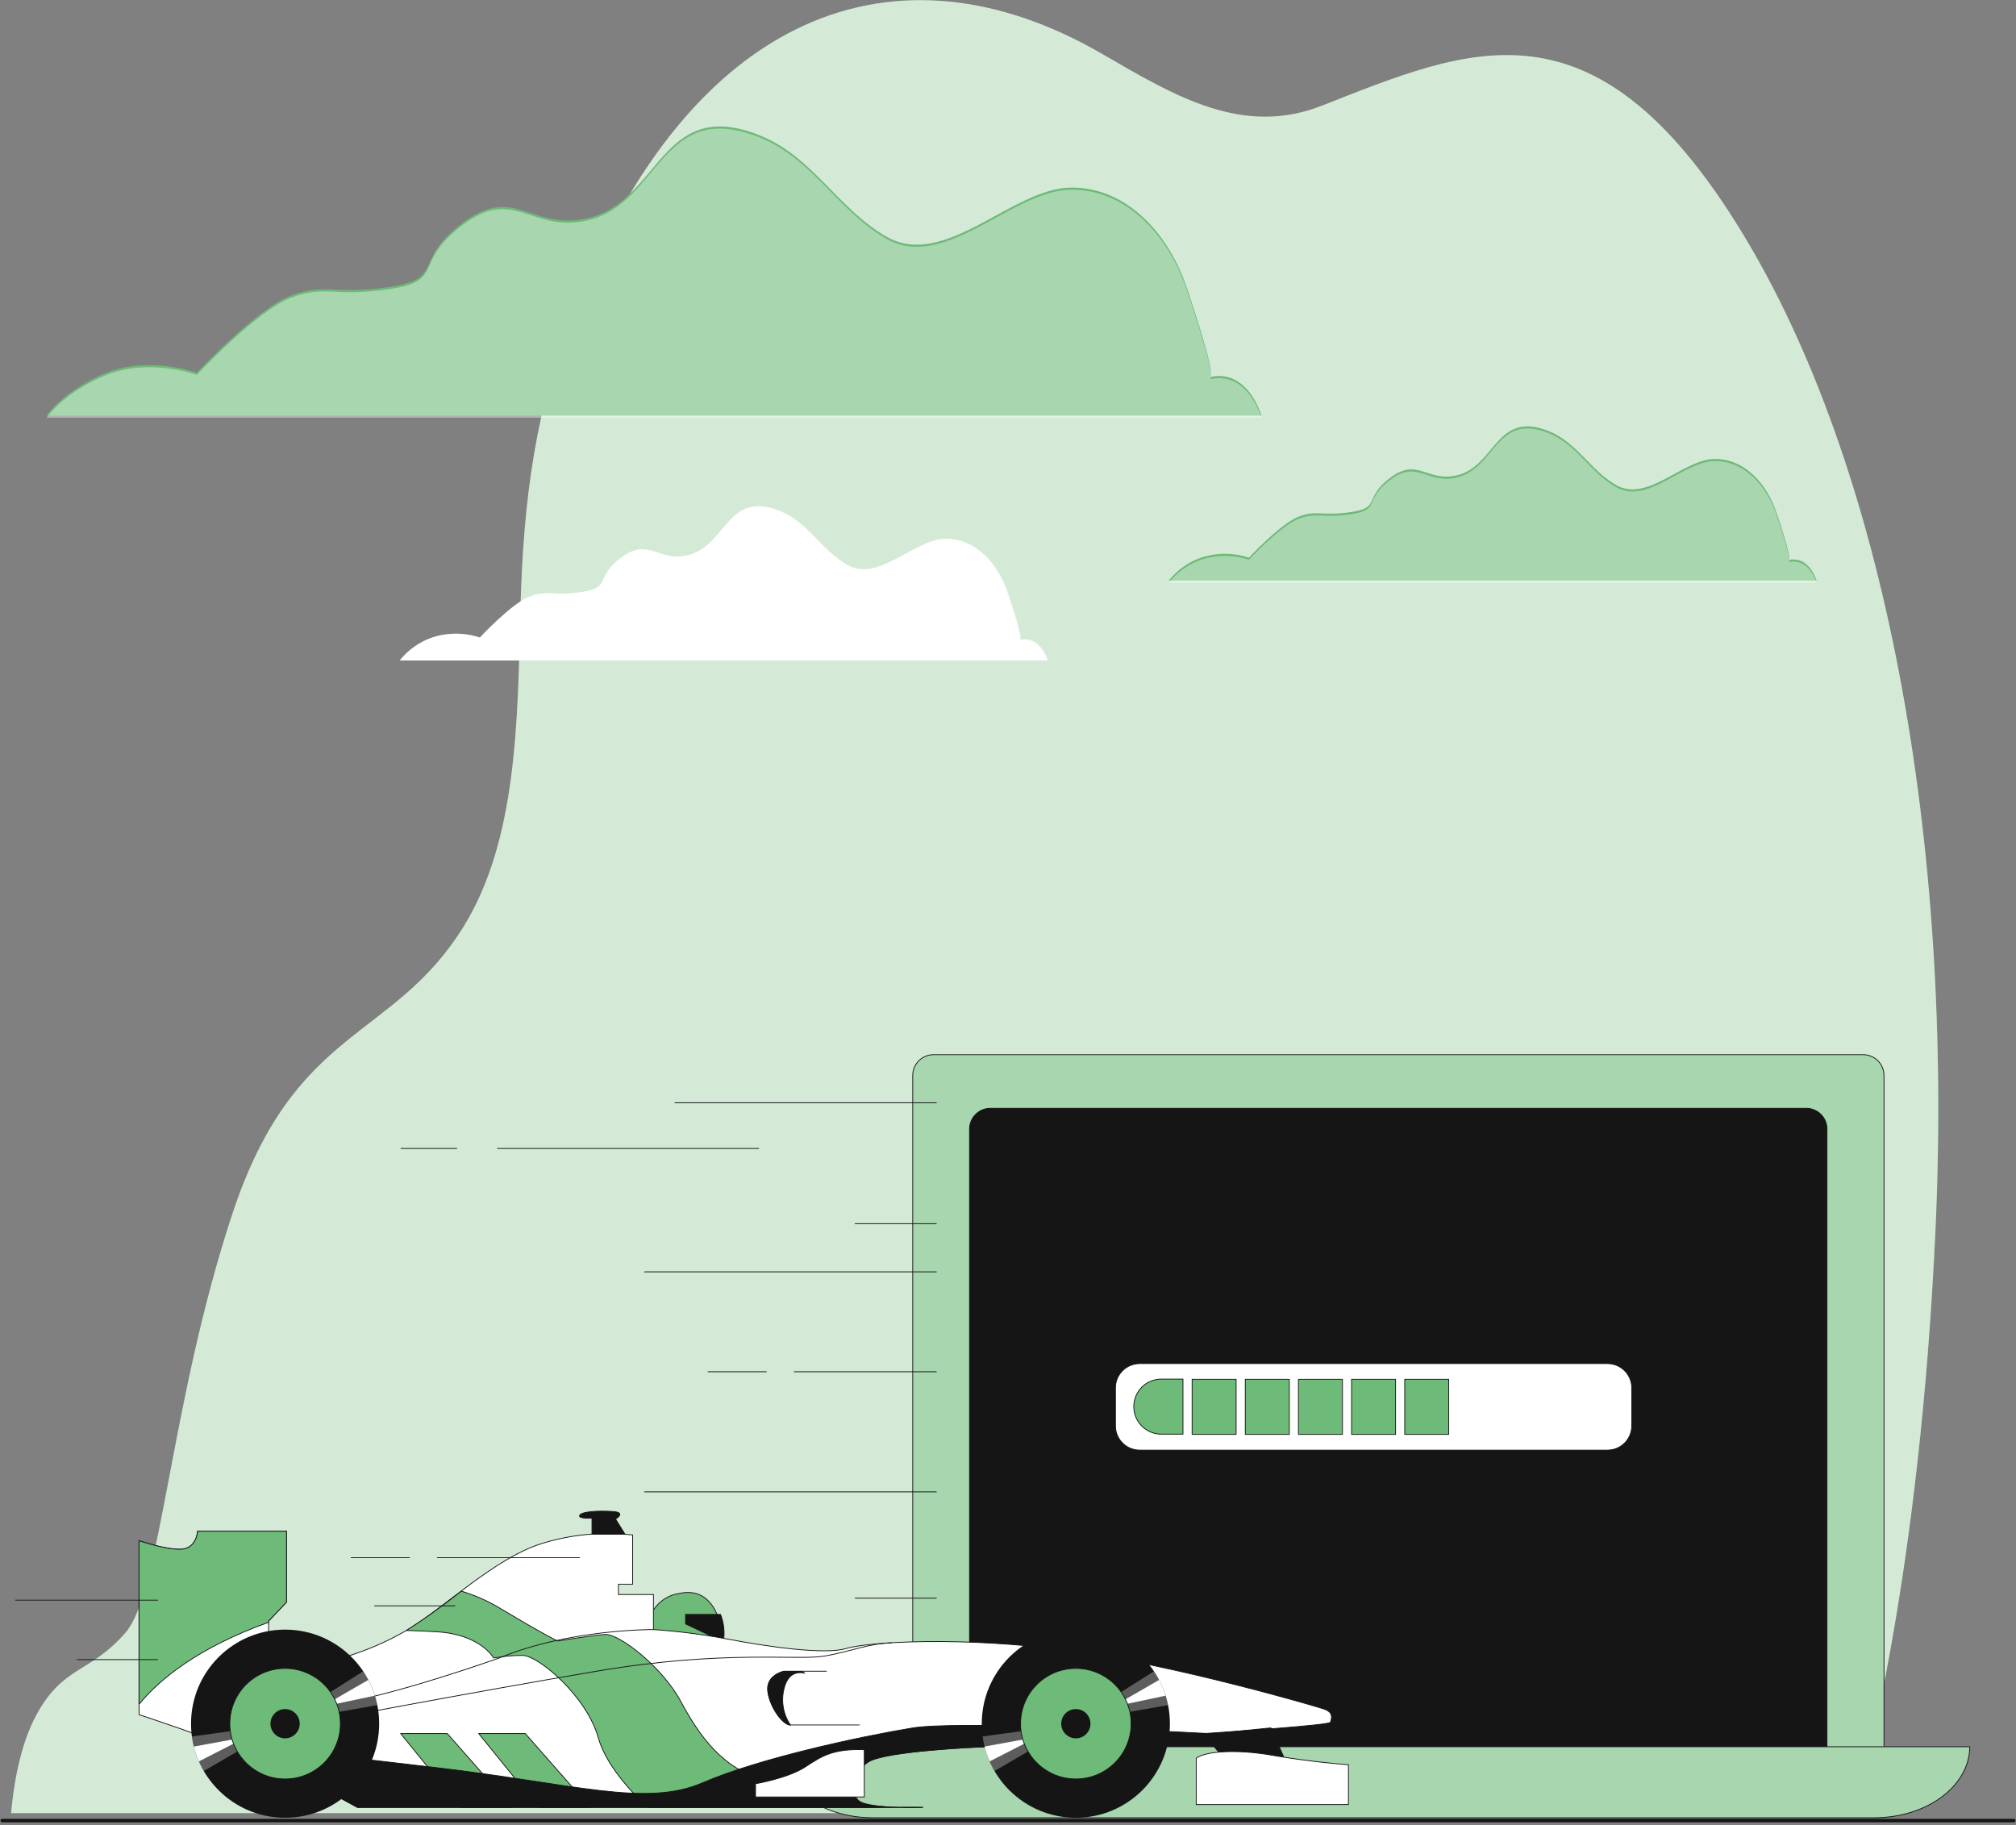
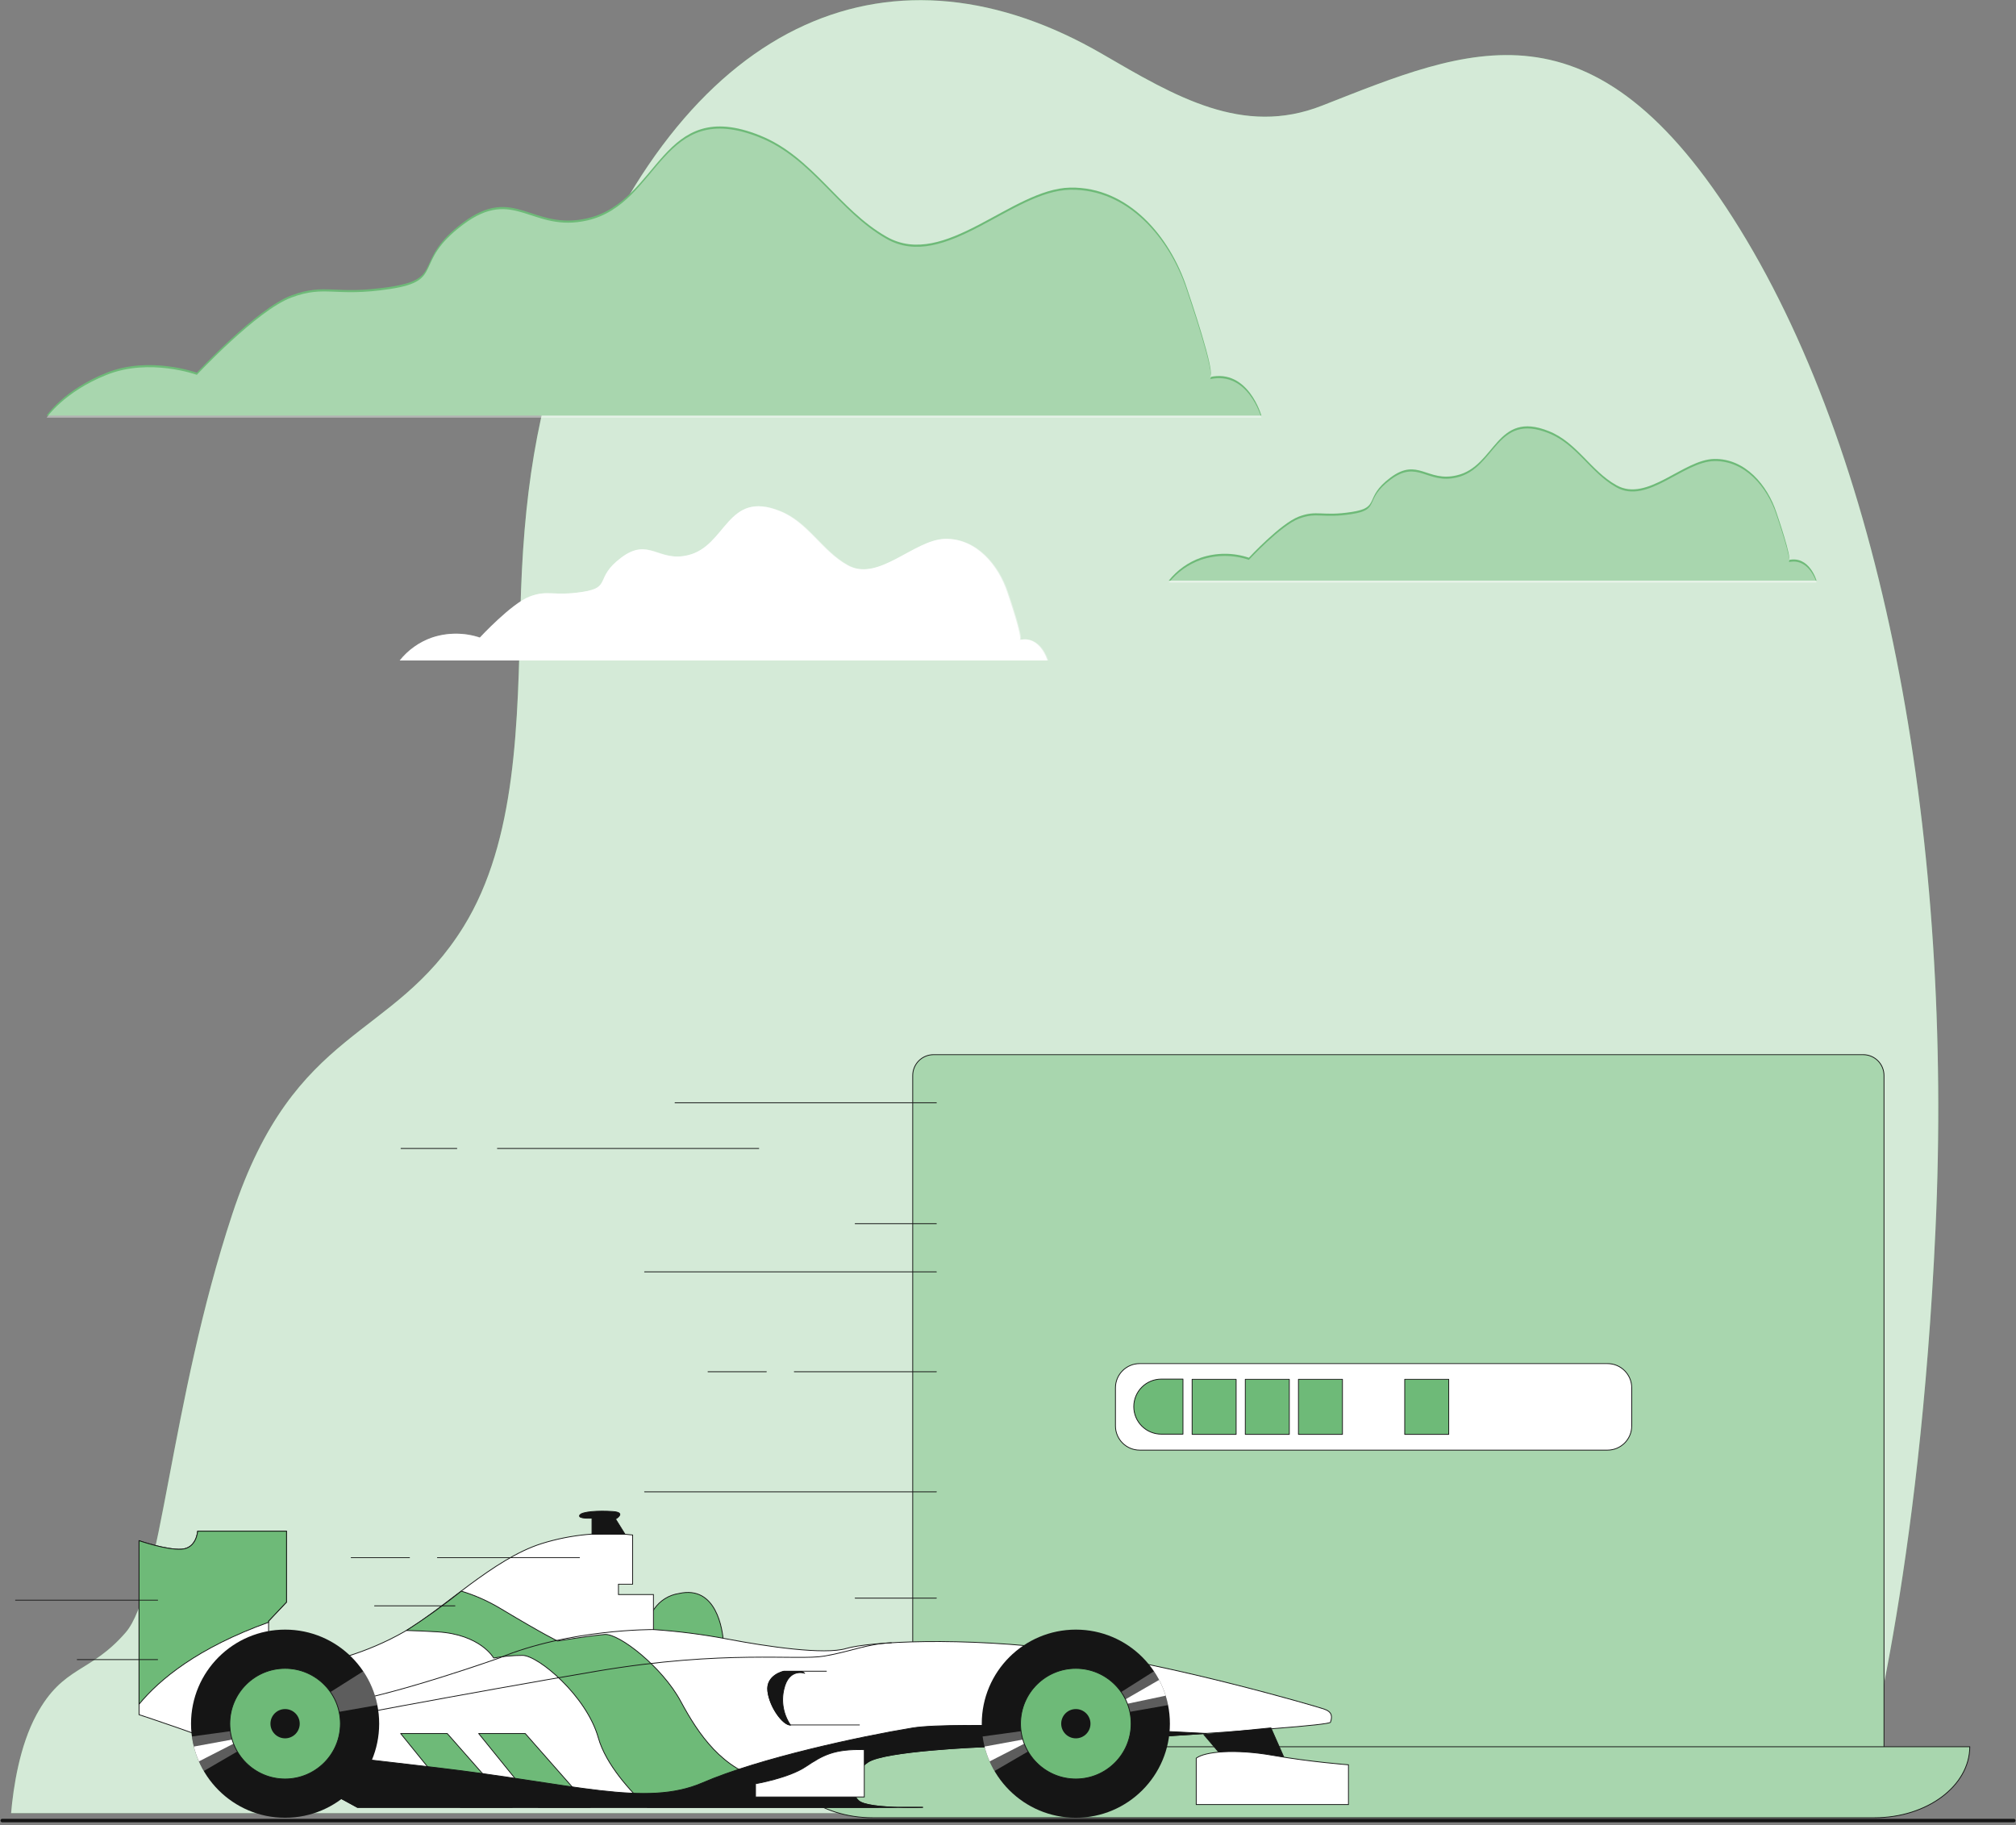
<svg xmlns="http://www.w3.org/2000/svg" width="454" height="411" viewBox="0 0 454 411" fill="none">
  <rect x="0" y="0" width="454" height="411" fill="#808080" stroke="none" />
  <path d="M417.401 408.29C420.146 398.956 432.323 353.947 435.861 277.044C439.874 190.148 424.846 105.15 391.801 51.548C358.757 -2.054 330.718 10.868 297.674 23.806C279.858 30.79 264.693 21.73 248.25 12.171C201.835 -14.767 155.558 2.613 129.262 69.7C120.687 91.585 117.814 112.408 117.201 137.431C116.589 162.454 116.409 189.263 104.402 208.653C88.381 234.529 66.383 230.844 52.327 273.359C38.271 315.874 36.306 358.389 28.291 367.625C20.275 376.862 14.277 375.011 8.225 386.115C4.402 393.163 3.008 402.464 2.501 408.29H417.401Z" fill="#6EBA78" />
  <path opacity="0.7" d="M417.401 408.29C420.146 398.956 432.323 353.947 435.861 277.044C439.874 190.148 424.846 105.15 391.801 51.548C358.757 -2.054 330.718 10.868 297.674 23.806C279.858 30.79 264.693 21.73 248.25 12.171C201.835 -14.767 155.558 2.613 129.262 69.7C120.687 91.585 117.814 112.408 117.201 137.431C116.589 162.454 116.409 189.263 104.402 208.653C88.381 234.529 66.383 230.844 52.327 273.359C38.271 315.874 36.306 358.389 28.291 367.625C20.275 376.862 14.277 375.011 8.225 386.115C4.402 393.163 3.008 402.464 2.501 408.29H417.401Z" fill="white" />
  <path d="M272.476 84.906C273.973 84.407 267.842 66.561 267.295 64.887C263.513 53.333 254.115 42.005 241 42.246C227.885 42.487 212.759 60.752 199.676 53.317C188.863 47.186 183.037 35.294 171.178 30.515C148.746 21.455 148.729 45.352 132.3 49.149C119.732 52.046 115.87 41.409 104.268 50.115C92.665 58.821 100.389 62.683 87.838 64.598C75.286 66.513 73.355 63.632 65.599 66.529C57.842 69.425 44.325 83.924 44.325 83.924C44.325 83.924 33.705 80.062 24.033 83.924C14.362 87.786 10.5 93.579 10.5 93.579H284.062C284.062 93.579 281.101 82.975 272.476 84.906Z" fill="#6EBA78" />
  <path d="M402.822 126.102C403.61 125.829 400.36 116.319 400.054 115.417C398.043 109.27 393.022 103.22 386.038 103.348C379.054 103.477 370.976 113.213 364.008 109.254C358.231 106.036 355.125 99.599 348.801 97.089C336.845 92.261 336.845 105.006 328.075 107.034C321.381 108.643 319.321 102.914 313.126 107.548C306.93 112.183 311.066 114.259 304.372 115.289C297.677 116.319 296.631 114.774 292.512 116.319C288.392 117.863 281.248 125.587 281.248 125.587C277.739 124.411 273.942 124.411 270.434 125.587C267.59 126.593 265.087 128.377 263.208 130.737H409.082C409.082 130.737 407.472 125.073 402.822 126.102Z" fill="#6EBA78" />
  <g opacity="0.4">
    <path d="M272.476 85.386C273.973 84.887 267.842 67.041 267.295 65.368C263.513 53.814 254.115 42.485 241 42.726C227.885 42.968 212.759 61.232 199.676 53.798C188.863 47.667 183.037 35.775 171.178 30.995C148.746 21.936 148.729 45.832 132.3 49.63C119.732 52.526 115.87 41.89 104.268 50.595C92.665 59.301 100.389 63.163 87.838 65.078C75.286 66.993 73.355 64.113 65.599 67.009C57.842 69.906 44.325 84.404 44.325 84.404C44.325 84.404 33.705 80.542 24.033 84.404C14.362 88.266 10.5 94.06 10.5 94.06H284.062C284.062 94.06 281.101 83.455 272.476 85.386Z" fill="white" />
    <path d="M402.82 126.581C403.609 126.307 400.358 116.797 400.053 115.896C398.041 109.749 393.02 103.698 386.037 103.827C379.053 103.956 370.975 113.691 364.007 109.733C358.23 106.514 355.124 100.078 348.8 97.567C336.844 92.74 336.844 105.484 328.073 107.512C321.379 109.121 319.32 103.393 313.124 108.027C306.929 112.661 311.064 114.737 304.37 115.767C297.676 116.797 296.63 115.252 292.51 116.797C288.391 118.342 281.246 126.066 281.246 126.066C277.737 124.89 273.941 124.89 270.432 126.066C267.589 127.071 265.085 128.856 263.207 131.215H409.08C409.08 131.215 407.471 125.551 402.82 126.581Z" fill="white" />
    <path d="M229.82 144.1C230.609 143.827 227.358 134.317 227.053 133.415C225.041 127.268 220.02 121.218 213.037 121.347C206.053 121.475 197.975 131.211 191.007 127.252C185.23 124.034 182.124 117.597 175.8 115.087C163.844 110.259 163.844 123.004 155.073 125.032C148.379 126.641 146.32 120.912 140.124 125.547C133.929 130.181 138.064 132.257 131.37 133.287C124.676 134.317 123.63 132.772 119.51 134.317C115.391 135.861 108.246 143.586 108.246 143.586C104.737 142.409 100.941 142.409 97.432 143.586C94.589 144.591 92.085 146.375 90.207 148.735H236.08C236.08 148.735 234.471 143.071 229.82 144.1Z" fill="white" />
  </g>
  <path d="M229.613 144.097C230.402 143.823 227.151 134.313 226.846 133.412C224.834 127.264 219.813 121.214 212.83 121.343C205.846 121.471 197.767 131.207 190.8 127.248C185.023 124.03 181.917 117.593 175.593 115.083C163.637 110.255 163.637 123 154.866 125.028C148.172 126.637 146.112 120.908 139.917 125.543C133.722 130.177 137.857 132.253 131.163 133.283C124.469 134.313 123.423 132.768 119.303 134.313C115.184 135.858 108.039 143.582 108.039 143.582C104.53 142.405 100.734 142.405 97.225 143.582C94.382 144.587 91.878 146.371 90 148.731H235.873C235.873 148.731 234.264 143.067 229.613 144.097Z" fill="white" />
  <path d="M210.184 237.495H419.59C420.832 237.495 422.023 237.988 422.901 238.866C423.779 239.745 424.273 240.935 424.273 242.177V396.479H205.545V242.177C205.545 240.943 206.033 239.759 206.901 238.882C207.77 238.005 208.95 237.507 210.184 237.495Z" fill="#A8D6AE" stroke="#151515" stroke-width="0.179" stroke-linecap="round" stroke-linejoin="round" />
-   <path d="M223.007 249.568H406.755C407.997 249.568 409.188 250.062 410.066 250.94C410.944 251.818 411.437 253.009 411.437 254.25V398.621H218.336V254.25C218.336 253.011 218.828 251.821 219.703 250.944C220.579 250.066 221.767 249.571 223.007 249.568Z" fill="#151515" stroke="#151515" stroke-width="0.179" stroke-linecap="round" stroke-linejoin="round" />
  <path d="M422.147 409.326H196.522C184.702 409.326 175.109 402.166 175.109 393.337H443.593C443.549 402.166 433.967 409.326 422.147 409.326Z" fill="#A8D6AE" stroke="#151515" stroke-width="0.179" stroke-linecap="round" stroke-linejoin="round" />
  <path d="M362.007 307.062H256.654C253.64 307.062 251.197 309.505 251.197 312.519V321.086C251.197 324.1 253.64 326.543 256.654 326.543H362.007C365.021 326.543 367.464 324.1 367.464 321.086V312.519C367.464 309.505 365.021 307.062 362.007 307.062Z" fill="white" stroke="#151515" stroke-width="0.179" stroke-linecap="round" stroke-linejoin="round" />
-   <path d="M314.282 310.598H304.373V322.996H314.282V310.598Z" fill="#6EBA78" stroke="#151515" stroke-width="0.179" stroke-linecap="round" stroke-linejoin="round" />
  <path d="M302.319 310.598H292.409V322.996H302.319V310.598Z" fill="#6EBA78" stroke="#151515" stroke-width="0.179" stroke-linecap="round" stroke-linejoin="round" />
  <path d="M290.349 310.598H280.439V322.996H290.349V310.598Z" fill="#6EBA78" stroke="#151515" stroke-width="0.179" stroke-linecap="round" stroke-linejoin="round" />
  <path d="M278.374 310.598H268.464V322.996H278.374V310.598Z" fill="#6EBA78" stroke="#151515" stroke-width="0.179" stroke-linecap="round" stroke-linejoin="round" />
  <path d="M266.403 310.552H261.524C259.88 310.552 258.303 311.205 257.141 312.367C255.978 313.53 255.325 315.107 255.325 316.751C255.325 318.395 255.978 319.972 257.141 321.134C258.303 322.297 259.88 322.95 261.524 322.95H266.403V310.552Z" fill="#6EBA78" stroke="#151515" stroke-width="0.179" stroke-linecap="round" stroke-linejoin="round" />
  <path d="M326.253 310.598H316.343V322.996H326.253V310.598Z" fill="#6EBA78" stroke="#151515" stroke-width="0.179" stroke-linecap="round" stroke-linejoin="round" />
  <path d="M210.873 248.323H152.014" stroke="#151515" stroke-width="0.179" stroke-linecap="round" stroke-linejoin="round" />
  <path d="M210.872 308.894H178.873" stroke="#151515" stroke-width="0.179" stroke-linecap="round" stroke-linejoin="round" />
  <path d="M172.583 308.894H159.442" stroke="#151515" stroke-width="0.179" stroke-linecap="round" stroke-linejoin="round" />
  <path d="M210.871 286.402H145.158" stroke="#151515" stroke-width="0.179" stroke-linecap="round" stroke-linejoin="round" />
  <path d="M210.869 275.551H192.577" stroke="#151515" stroke-width="0.179" stroke-linecap="round" stroke-linejoin="round" />
  <path d="M210.871 335.938H145.158" stroke="#151515" stroke-width="0.179" stroke-linecap="round" stroke-linejoin="round" />
  <path d="M210.869 359.872H192.577" stroke="#151515" stroke-width="0.179" stroke-linecap="round" stroke-linejoin="round" />
  <path d="M170.875 258.613H112.016" stroke="#151515" stroke-width="0.179" stroke-linecap="round" stroke-linejoin="round" />
  <path d="M102.878 258.613H90.305" stroke="#151515" stroke-width="0.179" stroke-linecap="round" stroke-linejoin="round" />
  <path d="M146.08 368.654C145.846 367.558 145.839 366.426 146.059 365.327C146.28 364.228 146.724 363.186 147.363 362.265C148.002 361.345 148.824 360.565 149.776 359.974C150.729 359.384 151.792 358.995 152.901 358.831C161.414 356.911 162.724 367.137 162.909 369.691L146.08 368.654Z" fill="#6EBA78" stroke="#151515" stroke-width="0.179" stroke-linecap="round" stroke-linejoin="round" />
-   <path d="M162.263 363.548H154.383V365.676L162.907 369.725C163.25 367.646 163.027 365.512 162.263 363.548Z" fill="#151515" stroke="#151515" stroke-width="0.179" stroke-miterlimit="10" />
  <path d="M31.311 346.933V386.114C31.311 386.114 45.783 390.796 57.069 395.489C65.068 398.923 72.888 402.759 80.501 406.982H207.845C207.845 406.982 195.491 407.407 193.362 405.497C191.234 403.587 191.66 399.32 195.491 396.766C199.321 394.212 221.258 393.361 221.258 393.361C221.258 393.361 299.195 389.094 299.621 387.817C300.047 386.54 300.047 385.481 298.137 384.837C296.227 384.193 264.303 374.829 240.423 371.631C216.544 368.433 195.491 369.721 190.59 371.206C185.69 372.69 172.702 370.78 163.764 369.077C158.273 368.041 152.727 367.33 147.153 366.949V359.069H139.273V356.734H142.47V345.656C135.593 344.869 128.628 345.524 122.018 347.577C111.104 350.982 99.666 362.474 91.142 367.375C82.618 372.275 73.047 374.829 68.365 374.829C65.684 374.863 63.017 374.431 60.485 373.552V365.039L64.523 360.772V344.805H44.507C44.507 344.805 44.299 348.635 40.894 348.854C37.489 349.072 31.311 346.933 31.311 346.933Z" fill="white" stroke="#151515" stroke-width="0.179" stroke-miterlimit="10" />
  <path d="M60.485 365.312V365.039L64.523 360.772V344.805H44.507C44.507 344.805 44.299 348.635 40.894 348.854C37.489 349.072 31.311 346.933 31.311 346.933V383.768C35.874 378.223 44.474 371.064 60.485 365.312Z" fill="#6EBA78" stroke="#151515" stroke-width="0.179" stroke-linecap="round" stroke-linejoin="round" />
  <path d="M100.723 390.361H90.224L103.691 406.983H115.348L100.723 390.361Z" fill="#6EBA78" stroke="#151515" stroke-width="0.179" stroke-linecap="round" stroke-linejoin="round" />
  <path d="M118.283 390.361H107.794L121.251 406.983H132.908L118.283 390.361Z" fill="#6EBA78" stroke="#151515" stroke-width="0.179" stroke-linecap="round" stroke-linejoin="round" />
  <path d="M172.122 400.752C162.703 398.395 157.399 390.733 153.273 383.072C149.148 375.41 139.424 367.792 136.182 368.054C132.941 368.316 125.585 369.527 125.585 369.527C125.585 369.527 122.933 368.349 112.619 362.16C109.878 360.519 106.946 359.221 103.888 358.297C99.924 361.456 95.805 364.414 91.544 367.159C93.552 367.203 95.873 367.305 98.507 367.465C108.231 368.054 111.178 373.358 111.178 373.358C113.318 372.971 115.487 372.774 117.661 372.769C121.197 372.769 132.089 381.893 134.741 391.323C136.444 397.38 142.043 403.437 145.819 406.984H197.803C188.667 404.79 177.339 402.051 172.122 400.752Z" fill="#6EBA78" stroke="#151515" stroke-width="0.179" stroke-linecap="round" stroke-linejoin="round" />
  <path d="M207.843 406.987H202.178C205.212 407.086 207.843 406.987 207.843 406.987Z" fill="#151515" stroke="#151515" stroke-width="0.179" stroke-miterlimit="10" />
  <path d="M195.487 396.78C199.318 394.226 221.255 393.375 221.255 393.375C221.255 393.375 249.184 391.847 271.699 390.341C257.457 389.588 215.198 387.525 205.495 389.108C193.784 391.029 170.996 395.929 158.216 401.462C145.435 406.996 129.261 401.681 98.385 398.057C76.557 395.492 58.004 393.353 48.999 392.327C51.717 393.342 54.456 394.423 57.065 395.503C65.064 398.937 72.885 402.773 80.497 406.996H202.177C198.63 406.898 194.538 406.537 193.359 405.511C191.231 403.58 191.656 399.323 195.487 396.78Z" fill="#151515" stroke="#151515" stroke-width="0.179" stroke-miterlimit="10" />
  <path d="M242.276 409.331C253.975 409.331 263.46 399.847 263.46 388.147C263.46 376.447 253.975 366.963 242.276 366.963C230.576 366.963 221.092 376.447 221.092 388.147C221.092 399.847 230.576 409.331 242.276 409.331Z" fill="#151515" />
  <g opacity="0.31">
    <path d="M259.876 376.345L241.999 387.652L263.052 383.963C262.506 381.239 261.427 378.649 259.876 376.345Z" fill="white" />
    <path d="M223.971 398.797L242.274 388.145L221.286 391.026C221.656 393.769 222.569 396.41 223.971 398.797Z" fill="white" />
  </g>
  <path d="M222.872 396.636L233.665 391.113L221.726 393.296C222.01 394.44 222.394 395.558 222.872 396.636Z" fill="white" />
  <path d="M250.497 384.371L262.502 381.839C262.12 380.614 261.627 379.427 261.029 378.292L250.497 384.371Z" fill="white" />
  <path d="M242.275 400.599C249.153 400.599 254.728 395.024 254.728 388.146C254.728 381.269 249.153 375.693 242.275 375.693C235.398 375.693 229.822 381.269 229.822 388.146C229.822 395.024 235.398 400.599 242.275 400.599Z" fill="#6EBA78" stroke="#151515" stroke-width="0.179" stroke-linecap="round" stroke-linejoin="round" />
  <path d="M242.277 391.445C244.098 391.445 245.574 389.969 245.574 388.149C245.574 386.328 244.098 384.853 242.277 384.853C240.457 384.853 238.981 386.328 238.981 388.149C238.981 389.969 240.457 391.445 242.277 391.445Z" fill="#151515" />
  <path d="M271.092 390.59L275.981 396.342H289.405L286.208 389.095L271.092 390.59Z" fill="#151515" stroke="#151515" stroke-width="0.179" stroke-miterlimit="10" />
  <path d="M269.388 395.919V406.352H303.669V397.403C303.669 397.403 295.145 396.77 286.632 395.275C278.119 393.78 271.298 394.423 269.388 395.919Z" fill="white" stroke="#151515" stroke-width="0.179" stroke-miterlimit="10" />
  <path d="M194.635 393.997V404.649H170.144V401.669C170.144 401.669 177.598 400.392 181.429 397.828C185.26 395.263 187.825 393.79 194.635 393.997Z" fill="white" stroke="#151515" stroke-width="0.179" stroke-miterlimit="10" />
  <path d="M186.11 376.327H176.527C176.527 376.327 172.489 377.178 172.915 380.791C173.34 384.403 176.32 388.431 178.022 388.431H193.542" stroke="#151515" stroke-width="0.179" stroke-linecap="round" stroke-linejoin="round" />
  <path d="M176.527 380.407C177.619 375.518 181.22 376.795 181.22 376.795L180.609 376.369H176.527C176.527 376.369 172.489 377.22 172.915 380.833C173.34 384.446 176.32 388.473 178.022 388.473C177.225 387.307 176.68 385.987 176.423 384.598C176.165 383.209 176.201 381.782 176.527 380.407Z" fill="#151515" stroke="#151515" stroke-width="0.179" stroke-linecap="round" stroke-linejoin="round" />
  <path d="M77.52 383.355C89.657 381.434 112.445 373.347 112.445 373.347C128.205 366.799 147.163 366.951 147.163 366.951" stroke="#151515" stroke-width="0.179" stroke-miterlimit="10" />
  <path d="M68.566 388.243C68.566 388.243 105.412 381.215 134.367 376.325C163.322 371.436 179.518 373.979 185.663 372.92C191.807 371.861 195.245 370.148 200.789 369.93" stroke="#151515" stroke-width="0.179" stroke-miterlimit="10" />
  <path d="M140.753 345.484L138.625 342.068C138.625 342.068 141.19 340.583 137.992 340.365C134.794 340.147 130.963 340.365 130.538 341.216C130.112 342.068 133.31 341.86 133.31 341.86V345.484H140.753Z" fill="#151515" stroke="#151515" stroke-width="0.179" stroke-miterlimit="10" />
  <path d="M64.204 409.331C75.904 409.331 85.388 399.847 85.388 388.147C85.388 376.447 75.904 366.963 64.204 366.963C52.504 366.963 43.02 376.447 43.02 388.147C43.02 399.847 52.504 409.331 64.204 409.331Z" fill="#151515" />
  <g opacity="0.31">
    <path d="M81.809 376.345L63.932 387.652L84.985 383.963C84.435 381.24 83.356 378.652 81.809 376.345Z" fill="white" />
    <path d="M45.905 398.797L64.207 388.145L43.22 391.026C43.59 393.769 44.502 396.41 45.905 398.797Z" fill="white" />
  </g>
  <path d="M44.8 396.636L55.594 391.113L43.654 393.296C43.939 394.44 44.322 395.558 44.8 396.636Z" fill="white" />
-   <path d="M72.402 384.371L84.408 381.839C84.025 380.614 83.532 379.427 82.934 378.292L72.402 384.371Z" fill="white" />
  <path d="M64.203 400.599C71.081 400.599 76.656 395.024 76.656 388.146C76.656 381.269 71.081 375.693 64.203 375.693C57.326 375.693 51.751 381.269 51.751 388.146C51.751 395.024 57.326 400.599 64.203 400.599Z" fill="#6EBA78" stroke="#151515" stroke-width="0.179" stroke-linecap="round" stroke-linejoin="round" />
  <path d="M64.202 391.445C66.022 391.445 67.498 389.969 67.498 388.149C67.498 386.328 66.022 384.853 64.202 384.853C62.381 384.853 60.906 386.328 60.906 388.149C60.906 389.969 62.381 391.445 64.202 391.445Z" fill="#151515" />
  <path d="M130.506 350.766H98.506" stroke="#151515" stroke-width="0.179" stroke-linecap="round" stroke-linejoin="round" />
  <path d="M35.5 360.331H3.5" stroke="#151515" stroke-width="0.179" stroke-linecap="round" stroke-linejoin="round" />
  <path d="M35.5 373.717H17.394" stroke="#151515" stroke-width="0.179" stroke-linecap="round" stroke-linejoin="round" />
  <path d="M102.456 361.605H84.35" stroke="#151515" stroke-width="0.179" stroke-linecap="round" stroke-linejoin="round" />
  <path d="M92.221 350.766H79.08" stroke="#151515" stroke-width="0.179" stroke-linecap="round" stroke-linejoin="round" />
  <path d="M0.5 409.961L453.5 409.961" stroke="#151515" stroke-width="0.79" stroke-linecap="round" stroke-linejoin="round" />
</svg>